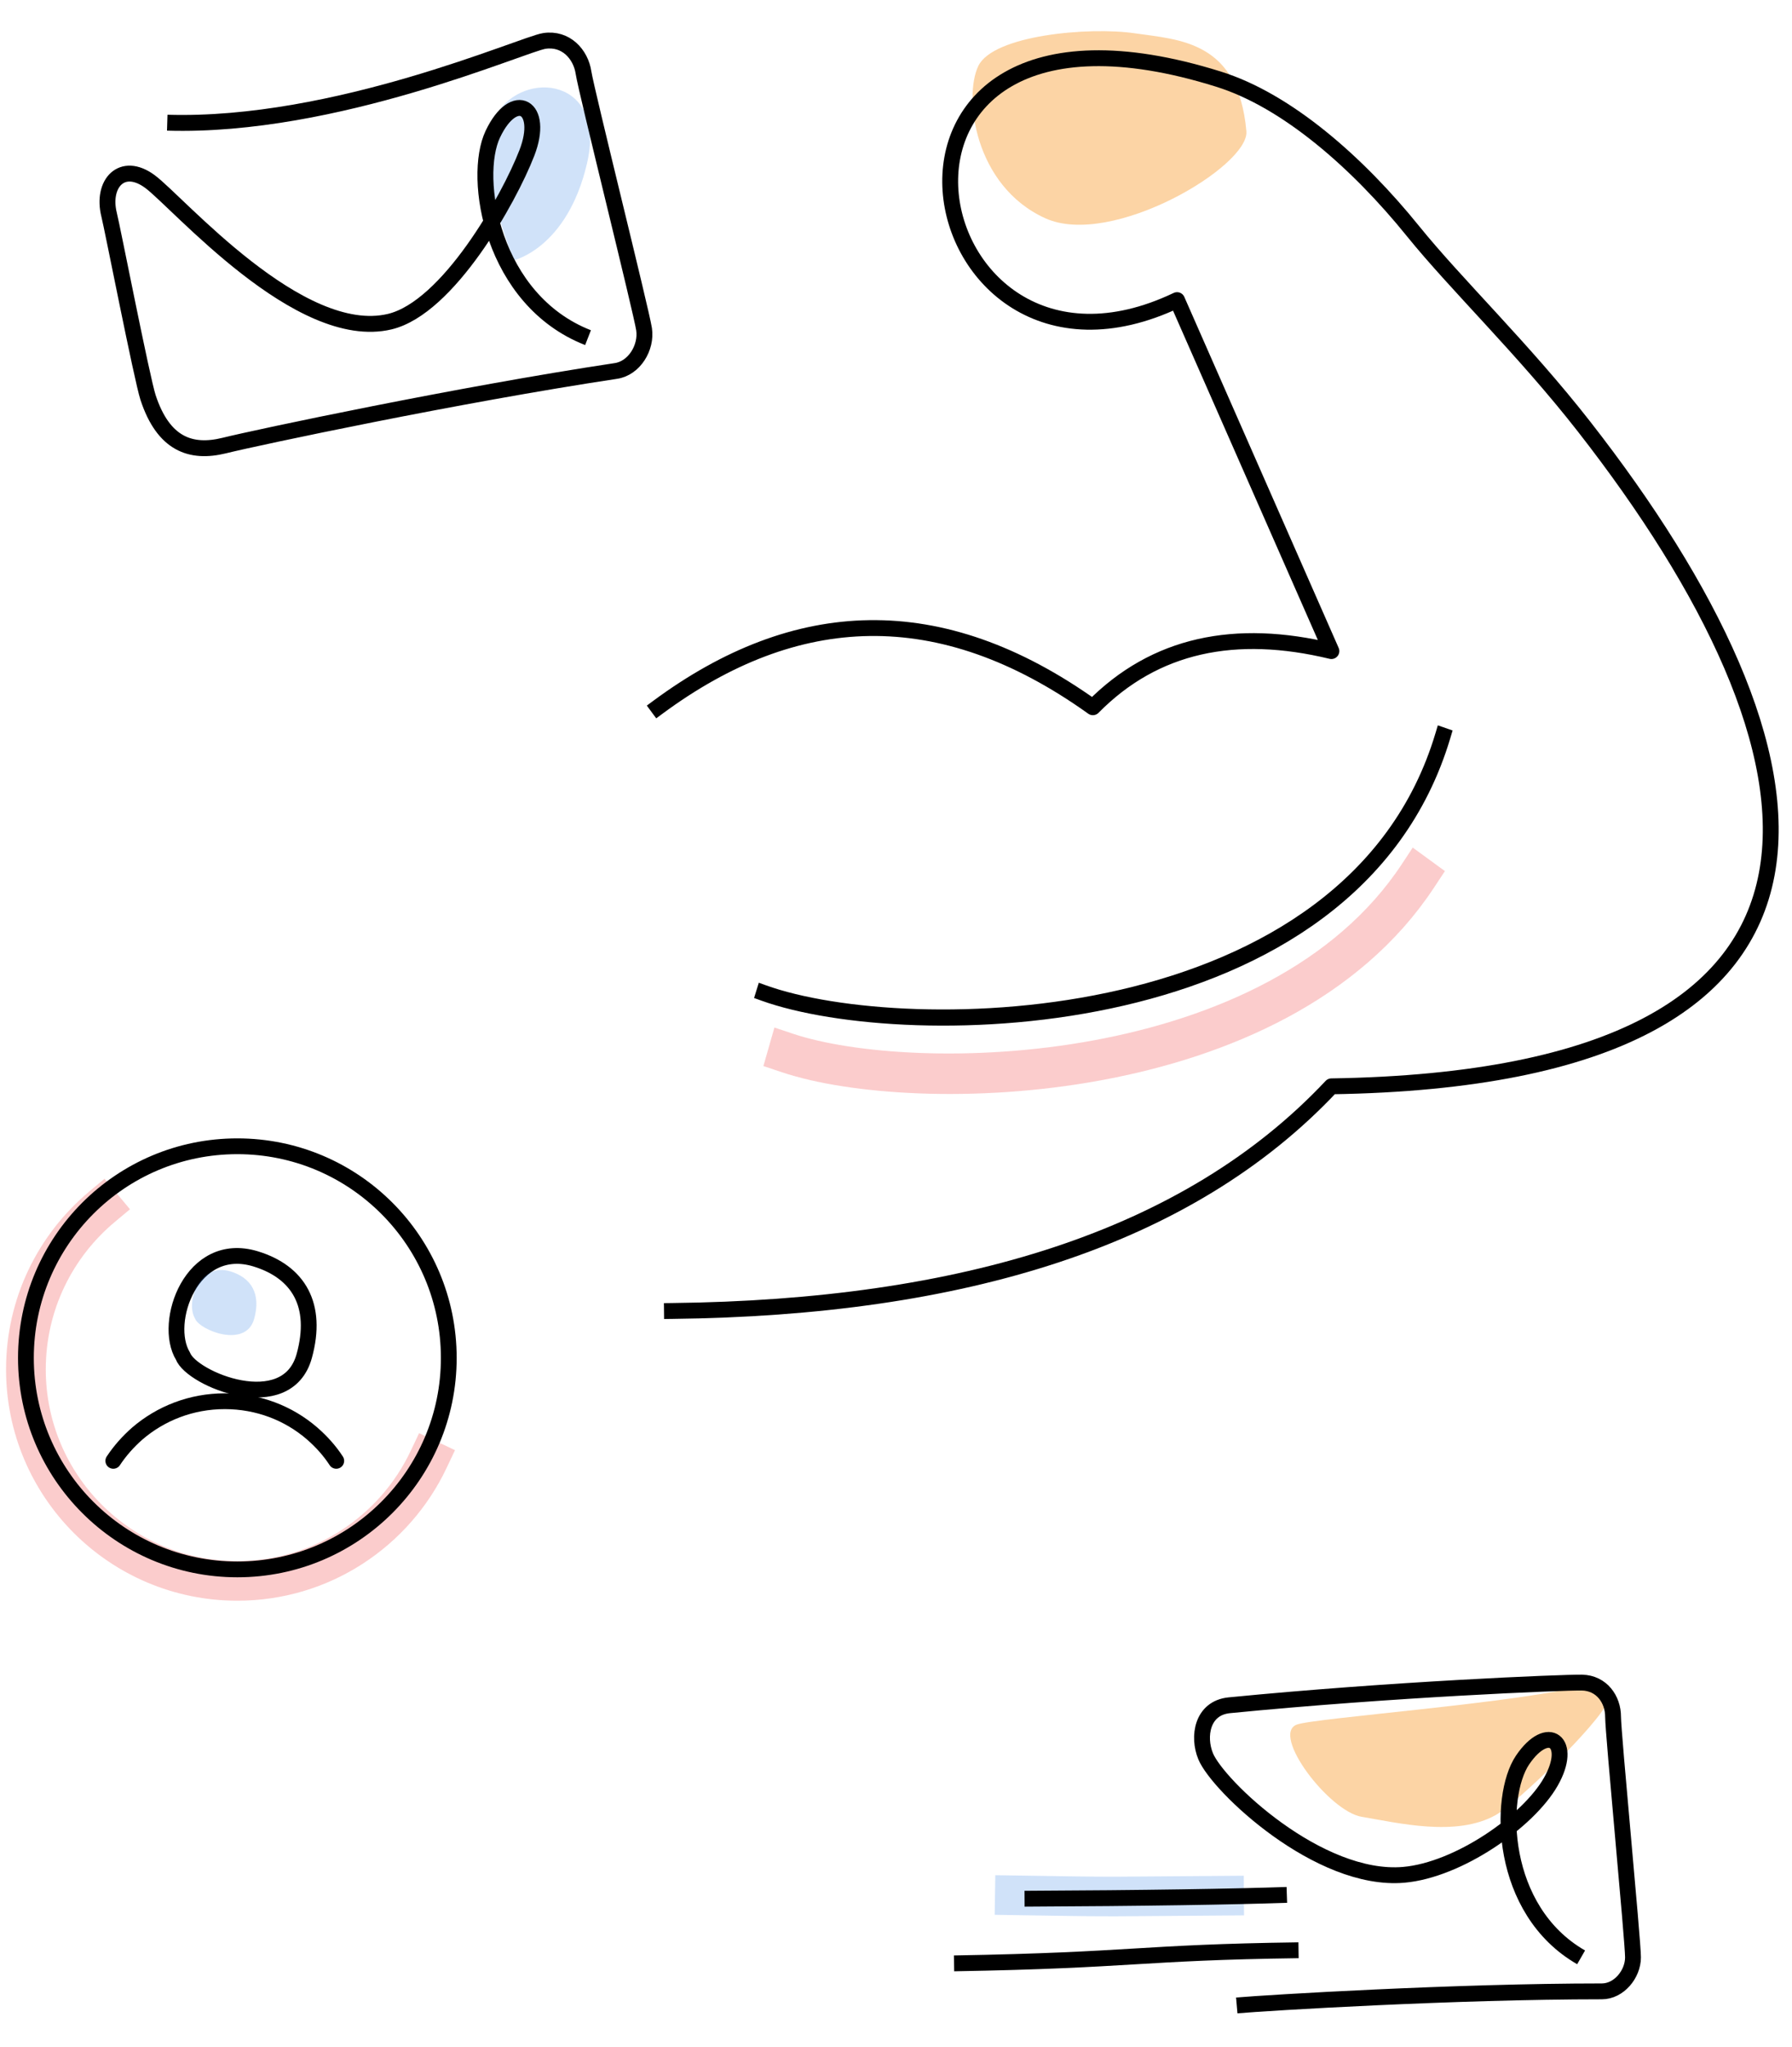
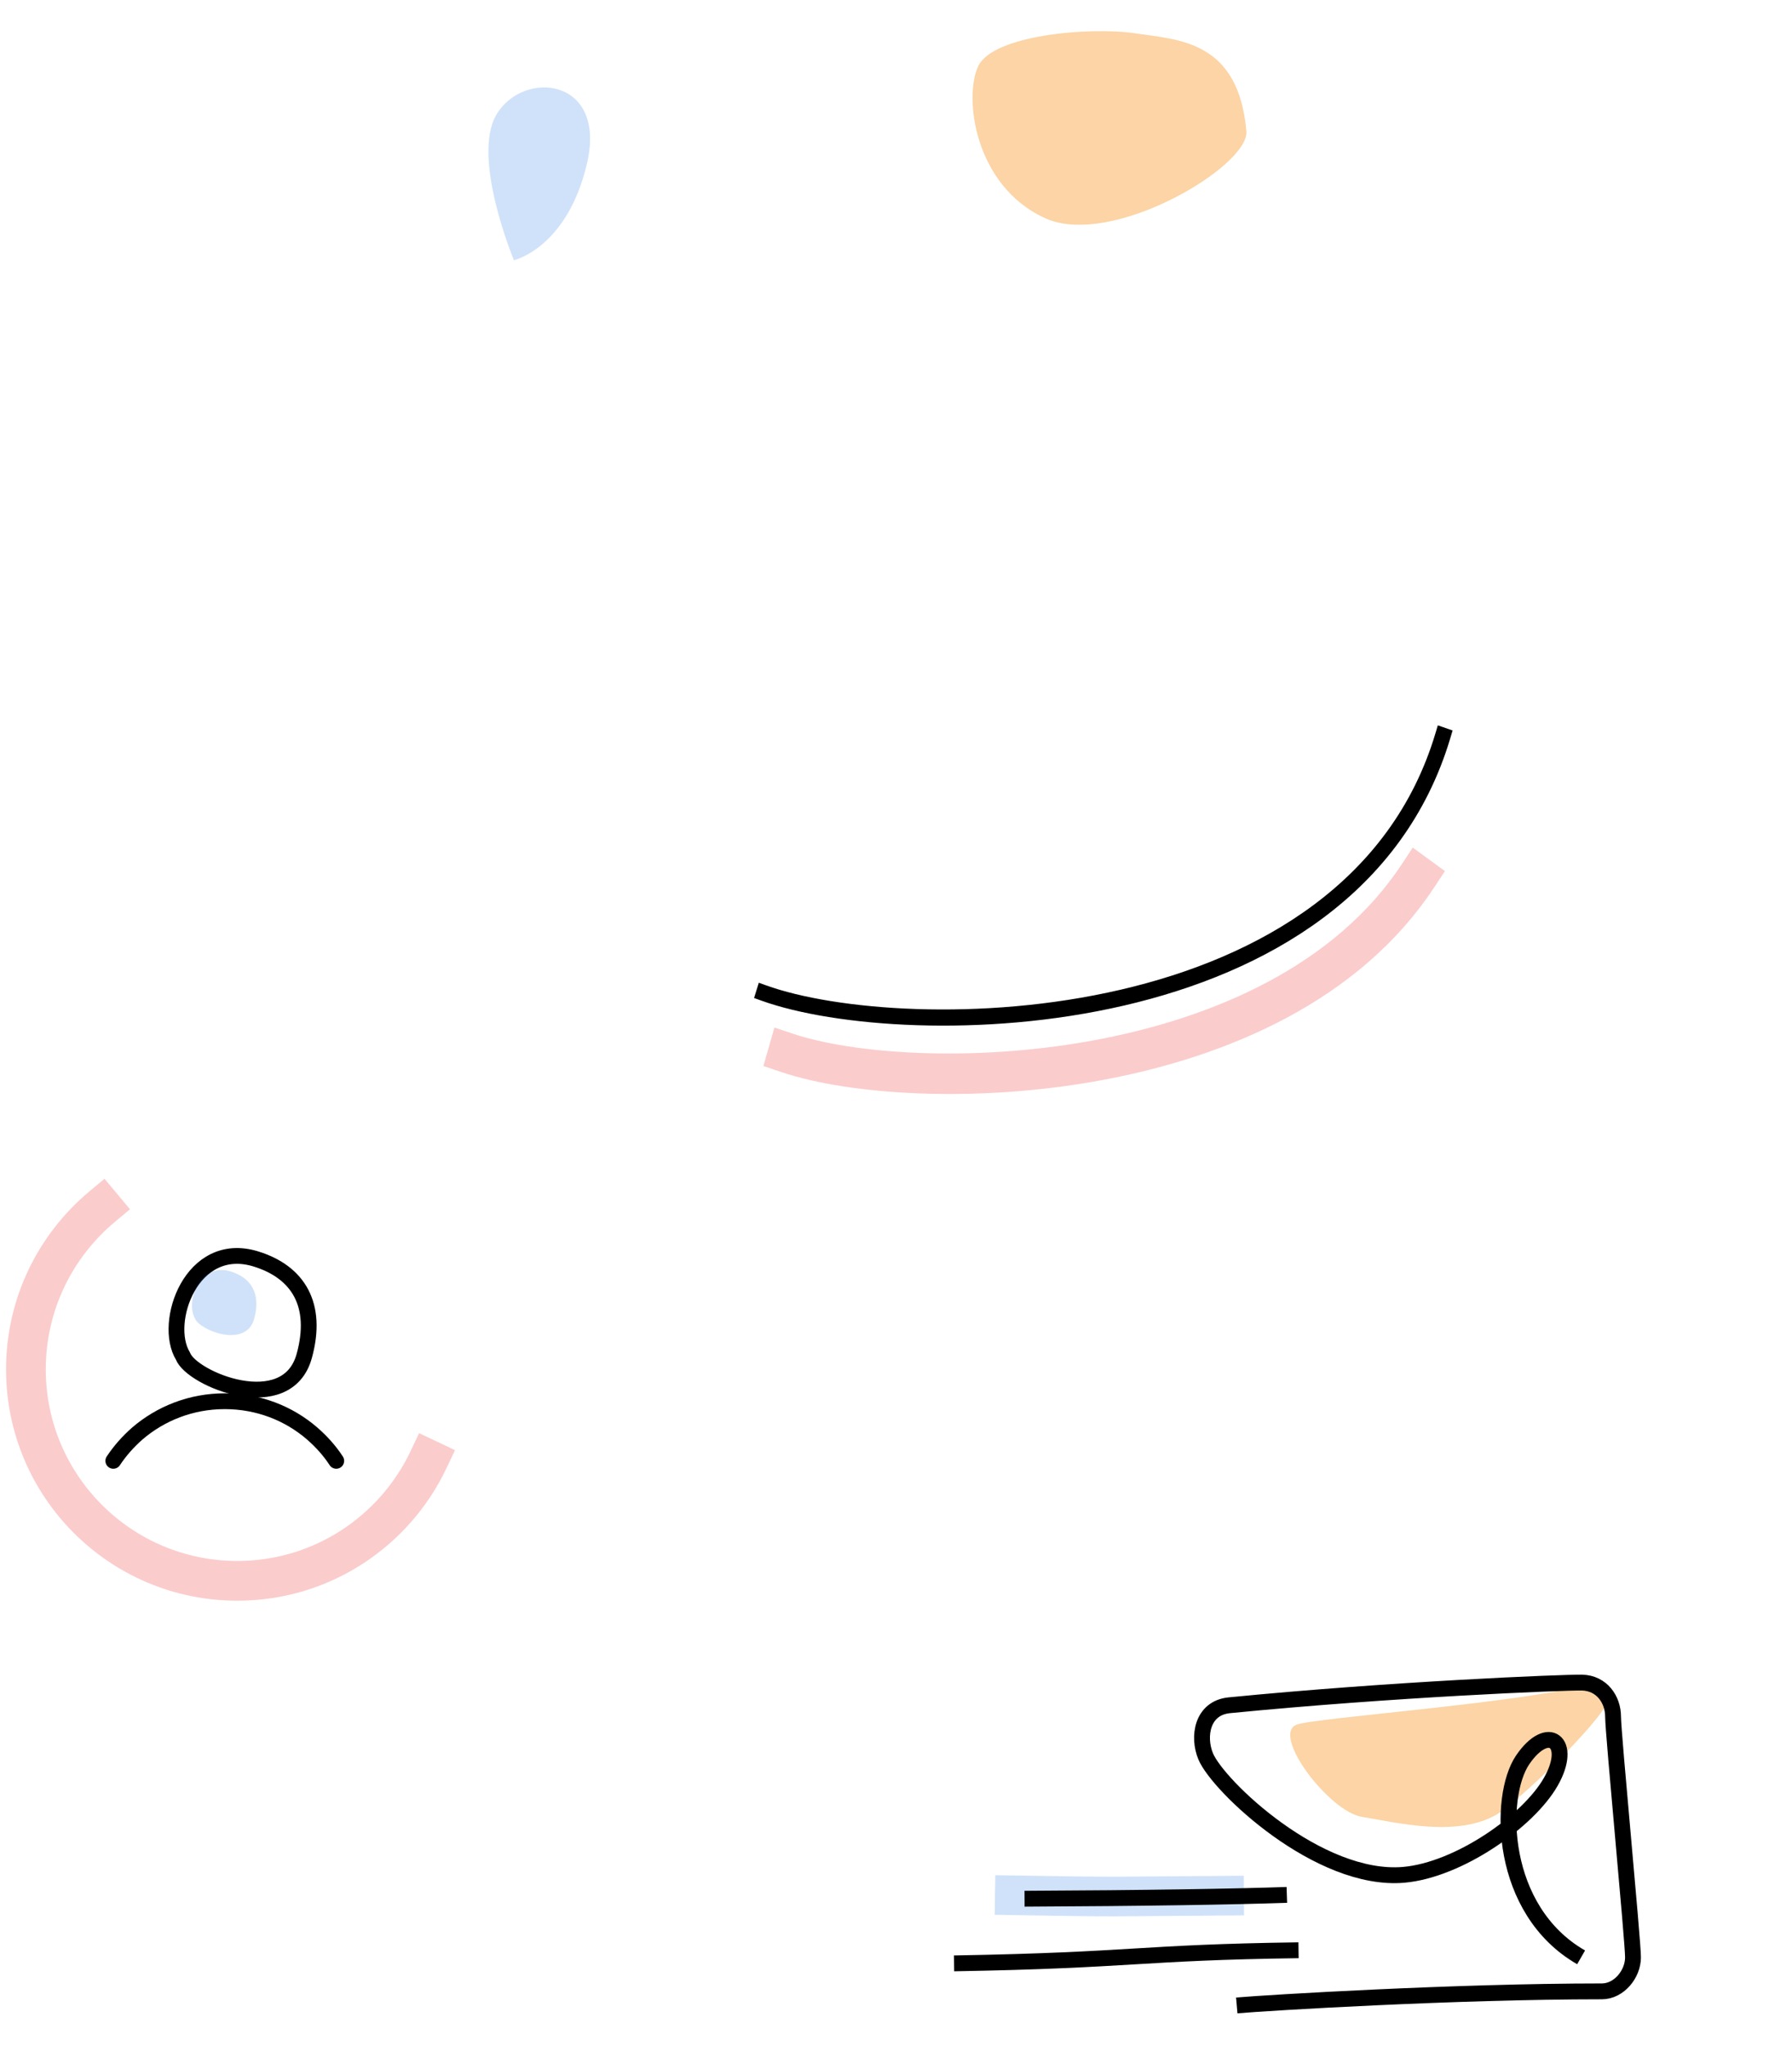
<svg xmlns="http://www.w3.org/2000/svg" width="100%" height="100%" viewBox="0 0 226 258" version="1.1" xml:space="preserve" style="fill-rule:evenodd;clip-rule:evenodd;">
  <g transform="matrix(1,0,0,1,-5310.5,-7223.51)">
    <g transform="matrix(1,0,0,1,2500,2500)">
      <g>
        <g transform="matrix(1.195,0,0,1.195,217.857,-985.725)">
          <g transform="matrix(1.441,0,0,1.441,-3727.7,2074.16)">
            <path d="M4165.36,2014.79C4176.07,2014.96 4172.04,2014.9 4183.59,2014.83" style="fill:none;stroke:rgb(20,114,226);stroke-opacity:0.2;stroke-width:2.9px;" />
          </g>
          <g transform="matrix(0.875,-0.505,0.337,0.583,-4621.22,4272.1)">
            <path d="M5625.53,6047.84C5623.47,6050.19 5612.04,6054.47 5609.51,6054.43C5604.75,6054.36 5600.2,6047.77 5597.28,6044.17C5594.61,6040.88 5593.35,6025.93 5596.21,6026.57C5598.09,6026.98 5618.13,6041.55 5624.44,6043.79C5627.36,6044.83 5626.55,6046.68 5625.53,6047.84Z" style="fill:rgb(247,147,30);fill-opacity:0.4;" />
          </g>
          <g transform="matrix(1.441,0,0,1.441,-3723.37,2098.66)">
            <path d="M4164.52,1998.06C4173.38,1998.02 4179.86,1997.91 4183.73,1997.78" style="fill:none;stroke:black;stroke-width:1.16px;" />
          </g>
          <g transform="matrix(1.441,0,0,1.441,-3714.73,2079.93)">
            <path d="M4153.36,2015.79C4166.58,2015.56 4166.89,2014.99 4178.59,2014.83" style="fill:none;stroke:black;stroke-width:1.16px;" />
          </g>
          <g transform="matrix(1.441,0,0,1.441,-5557.04,-5208.16)">
            <path d="M5452.56,7076.53C5454.84,7076.33 5468.59,7075.5 5479.3,7075.5C5480.54,7075.5 5481.58,7074.25 5481.58,7073.01C5481.58,7071.77 5480.12,7056.64 5480.12,7055.39C5480.12,7054.15 5479.3,7052.93 5477.84,7052.9C5476.4,7052.88 5463.91,7053.39 5452.01,7054.56C5450.01,7054.76 5449.69,7056.86 5450.28,7058.29C5451.17,7060.46 5458.57,7067.51 5464.79,7066.97C5468.79,7066.62 5473.91,7063.06 5475.56,7060.16C5477.22,7057.26 5475.36,7055.81 5473.49,7058.57C5471.68,7061.25 5471.77,7069.56 5477.78,7073.01" style="fill:none;stroke:black;stroke-width:1.16px;" />
          </g>
        </g>
        <g transform="matrix(1,0,0,1,437.609,-99)">
          <g transform="matrix(3.553,0,0,3.553,-339.193,984.448)">
            <path d="M778.534,1132.01C777.331,1134.55 774.744,1136.31 771.747,1136.31C767.602,1136.31 764.242,1132.95 764.242,1128.81C764.242,1126.49 765.292,1124.42 766.943,1123.04" style="fill:none;stroke:rgb(237,3,3);stroke-opacity:0.2;stroke-width:1.41px;stroke-linecap:square;stroke-linejoin:round;" />
          </g>
          <g transform="matrix(3.06,0,0,3.06,-16257.8,-15101.6)">
            <path d="M6096,6567C6096.35,6567.95 6100.29,6569.57 6101,6567C6101.58,6564.9 6100.76,6563.54 6099,6563C6096.35,6562.19 6095.16,6565.63 6096,6567Z" style="fill:none;stroke:black;stroke-width:0.65px;stroke-linecap:square;stroke-linejoin:round;stroke-miterlimit:1.5;" />
          </g>
          <g transform="matrix(1.49,0,0,1.49,-6685.54,-4796.11)">
            <path d="M6096,6567C6096.35,6567.95 6100.29,6569.57 6101,6567C6101.58,6564.9 6100.76,6563.54 6099,6563C6096.35,6562.19 6095.16,6565.63 6096,6567Z" style="fill:rgb(20,114,226);fill-opacity:0.2;" />
          </g>
          <g transform="matrix(3.758,0,0,3.758,-498.986,747.655)">
            <path d="M768.006,1133.31C768.231,1132.97 768.499,1132.67 768.804,1132.4C769.592,1131.72 770.621,1131.31 771.746,1131.31C772.865,1131.31 773.889,1131.71 774.676,1132.39C774.986,1132.66 775.26,1132.96 775.488,1133.31" style="fill:none;stroke:black;stroke-width:0.53px;stroke-linecap:round;stroke-linejoin:round;" />
          </g>
          <g transform="matrix(3.553,0,0,3.553,-339.193,983.006)">
-             <path d="M764.242,1128.81C764.242,1124.66 767.602,1121.3 771.747,1121.3C775.891,1121.3 779.252,1124.66 779.252,1128.81C779.252,1132.95 775.891,1136.31 771.747,1136.31C767.602,1136.31 764.242,1132.95 764.242,1128.81Z" style="fill:none;stroke:black;stroke-width:0.56px;stroke-linecap:round;stroke-linejoin:round;" />
-           </g>
+             </g>
        </g>
        <g transform="matrix(1.228,0,0,1.228,-825.984,-1228.21)">
          <g transform="matrix(1.209,-0.345,0.362,1.269,-6863.89,-961.372)">
            <path d="M6286,6371C6294.96,6376.85 6323.65,6384.18 6339.49,6371.21" style="fill:none;stroke:rgb(237,3,3);stroke-opacity:0.2;stroke-width:3.16px;stroke-linecap:square;stroke-linejoin:round;stroke-miterlimit:1.5;" />
          </g>
          <g transform="matrix(1.147,0,0,1.117,-2496.58,-2431.63)">
            <path d="M4860,6519C4855.92,6518.39 4847.33,6519.17 4846,6522C4844.67,6524.83 4845.63,6533.04 4852,6536C4857.94,6538.76 4870.28,6531.21 4870,6528C4869.28,6519.69 4864.01,6519.6 4860,6519Z" style="fill:rgb(247,147,30);fill-opacity:0.4;" />
          </g>
          <g transform="matrix(1.441,0,0,1.441,-6197.85,-4215.23)">
-             <path d="M6404,6382C6424.66,6381.77 6440.77,6376.88 6451,6366C6491.72,6365.37 6487.01,6342.05 6469,6319C6464.71,6313.51 6459.89,6308.89 6456.81,6305.08C6452.89,6300.23 6447.84,6295.78 6442.95,6294.26C6414.81,6285.45 6421.15,6318.98 6440,6310L6451,6335C6444.16,6333.35 6438.43,6334.51 6434,6339C6423.09,6331.2 6412.8,6331.76 6403,6339" style="fill:none;stroke:black;stroke-width:1.13px;stroke-linecap:square;stroke-linejoin:round;stroke-miterlimit:1.5;" />
-           </g>
+             </g>
          <g transform="matrix(1.216,-0.318,0.333,1.277,-6725.57,-1188.22)">
            <path d="M6286,6371C6296.14,6377.62 6331.53,6386.13 6345,6365" style="fill:none;stroke:black;stroke-width:1.26px;stroke-linecap:square;stroke-linejoin:round;stroke-miterlimit:1.5;" />
          </g>
        </g>
        <g transform="matrix(1.392,-0.373,0.373,1.392,-3046.59,-416.829)">
          <g>
            <g>
              <g transform="matrix(0.317,0.223,-0.253,0.36,2973.19,2905.99)">
                <path d="M2552,2933C2552,2933 2534.94,2916.76 2537,2907C2539.17,2896.74 2557.62,2892.48 2560,2910C2562.33,2927.11 2552,2933 2552,2933Z" style="fill:rgb(20,114,226);fill-opacity:0.2;" />
              </g>
              <g transform="matrix(0.921,0.104,-0.104,0.921,140.296,2098.56)">
-                 <path d="M3372.96,2239.03C3388.6,2241.87 3407.28,2236.7 3409.32,2236.7C3411.37,2236.7 3412.53,2238.45 3412.53,2240.2C3412.53,2241.95 3414.58,2263.25 3414.58,2265C3414.58,2266.75 3413.12,2268.5 3411.37,2268.5C3396.29,2268.5 3376.94,2269.66 3373.73,2269.96C3370.52,2270.25 3368.09,2268.98 3367.31,2264.41C3367,2262.59 3366.36,2247.97 3366.24,2246.81C3365.95,2243.8 3368.19,2241.95 3370.52,2244.28C3372.86,2246.62 3382.2,2261.47 3390.95,2260.72C3396.59,2260.23 3403.78,2250.99 3406.11,2246.91C3408.45,2242.82 3405.82,2240.78 3403.2,2244.67C3400.65,2248.45 3400.77,2260.14 3409.23,2265" style="fill:none;stroke:black;stroke-width:1.5px;" />
-               </g>
+                 </g>
            </g>
          </g>
        </g>
      </g>
    </g>
  </g>
</svg>